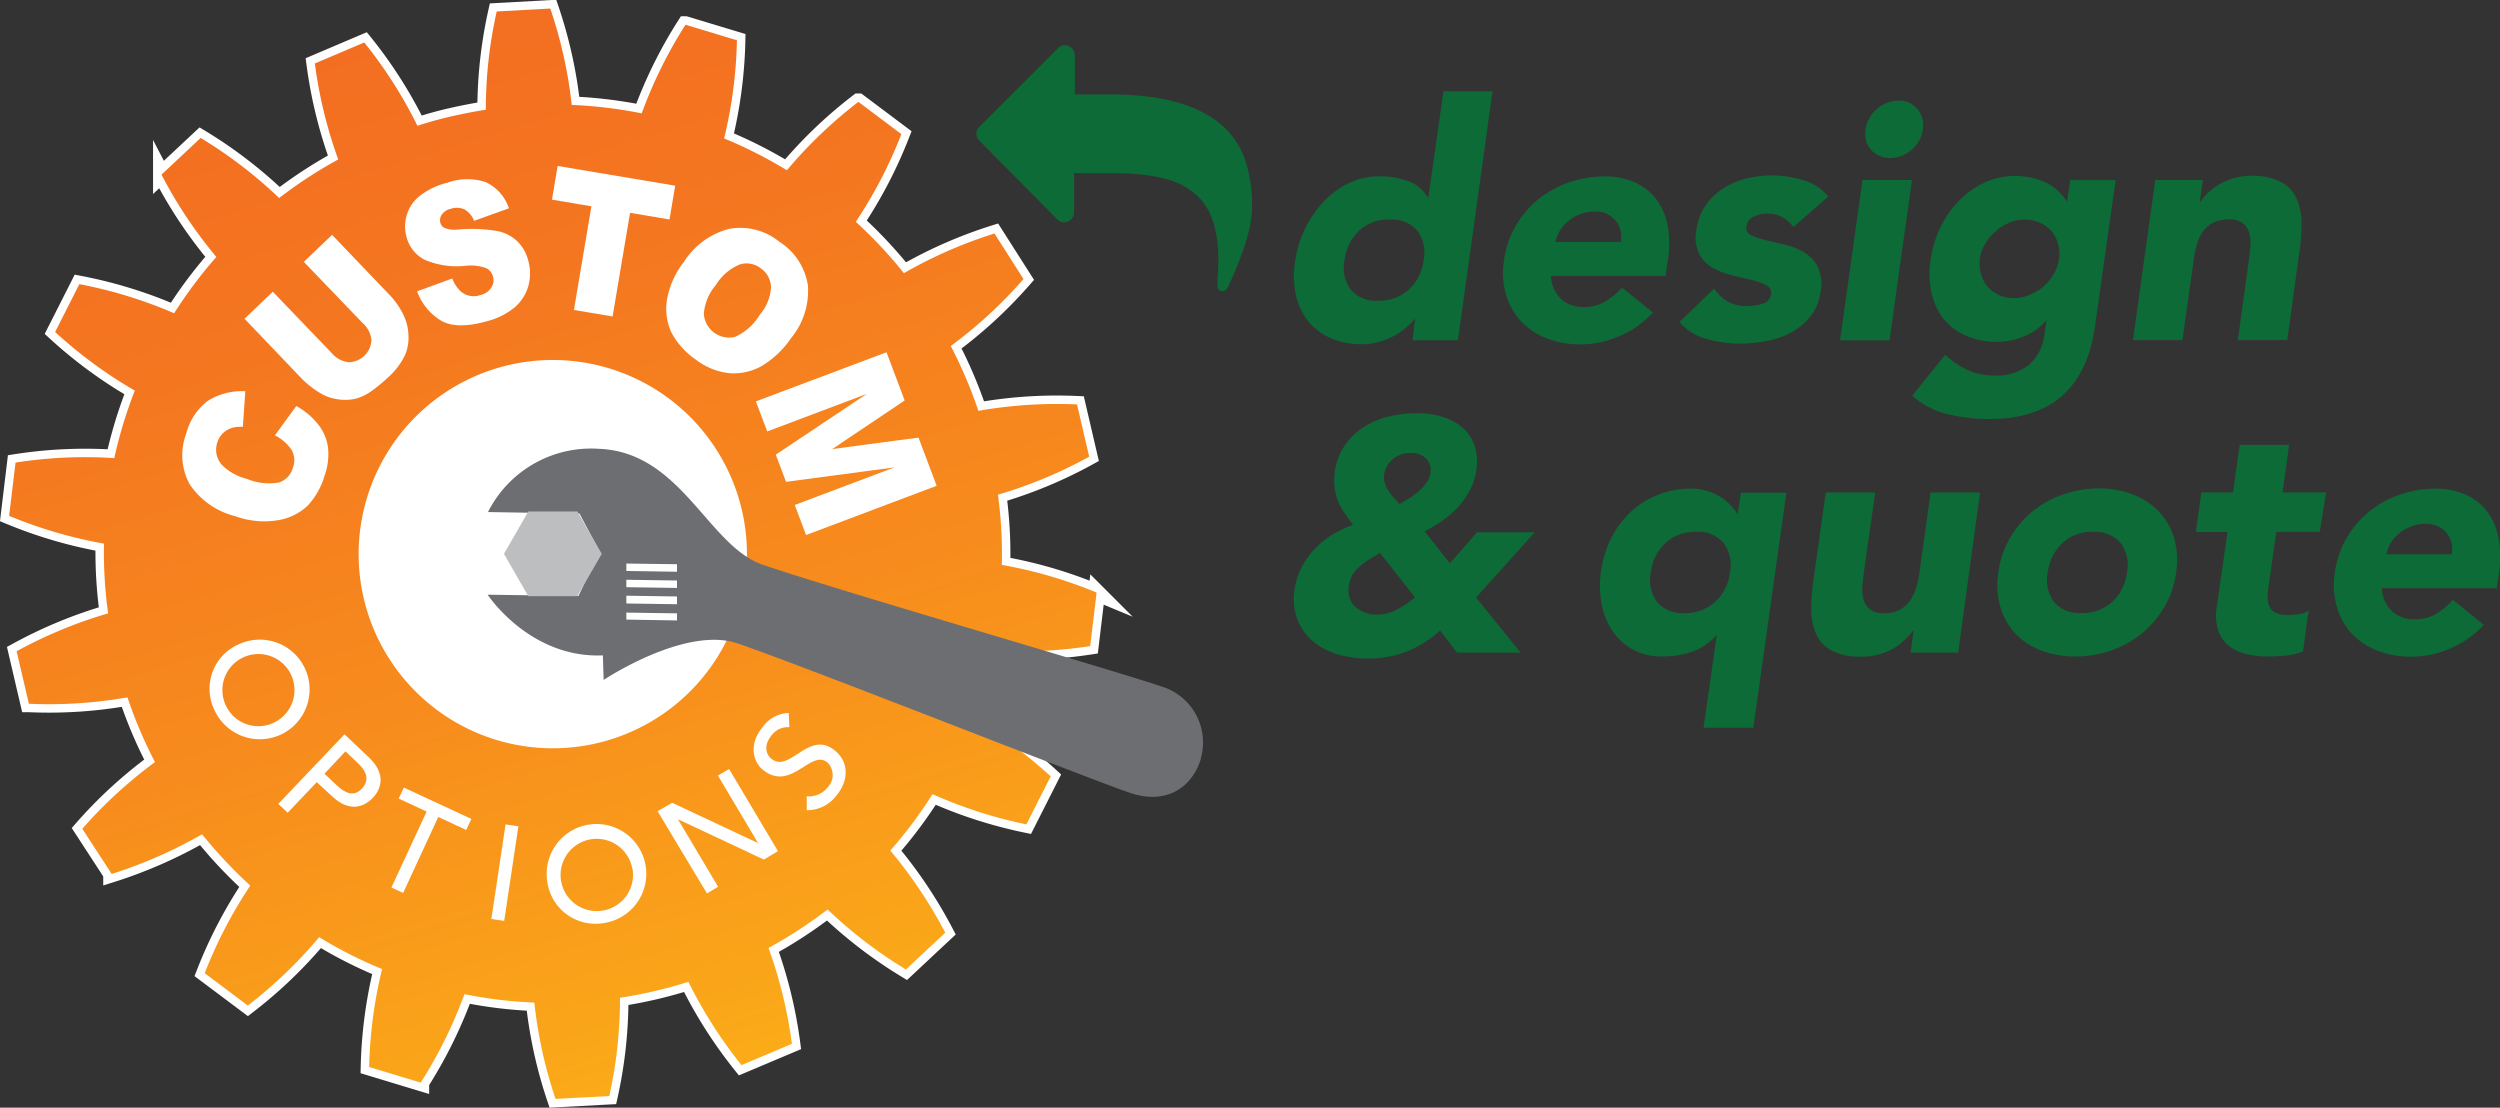
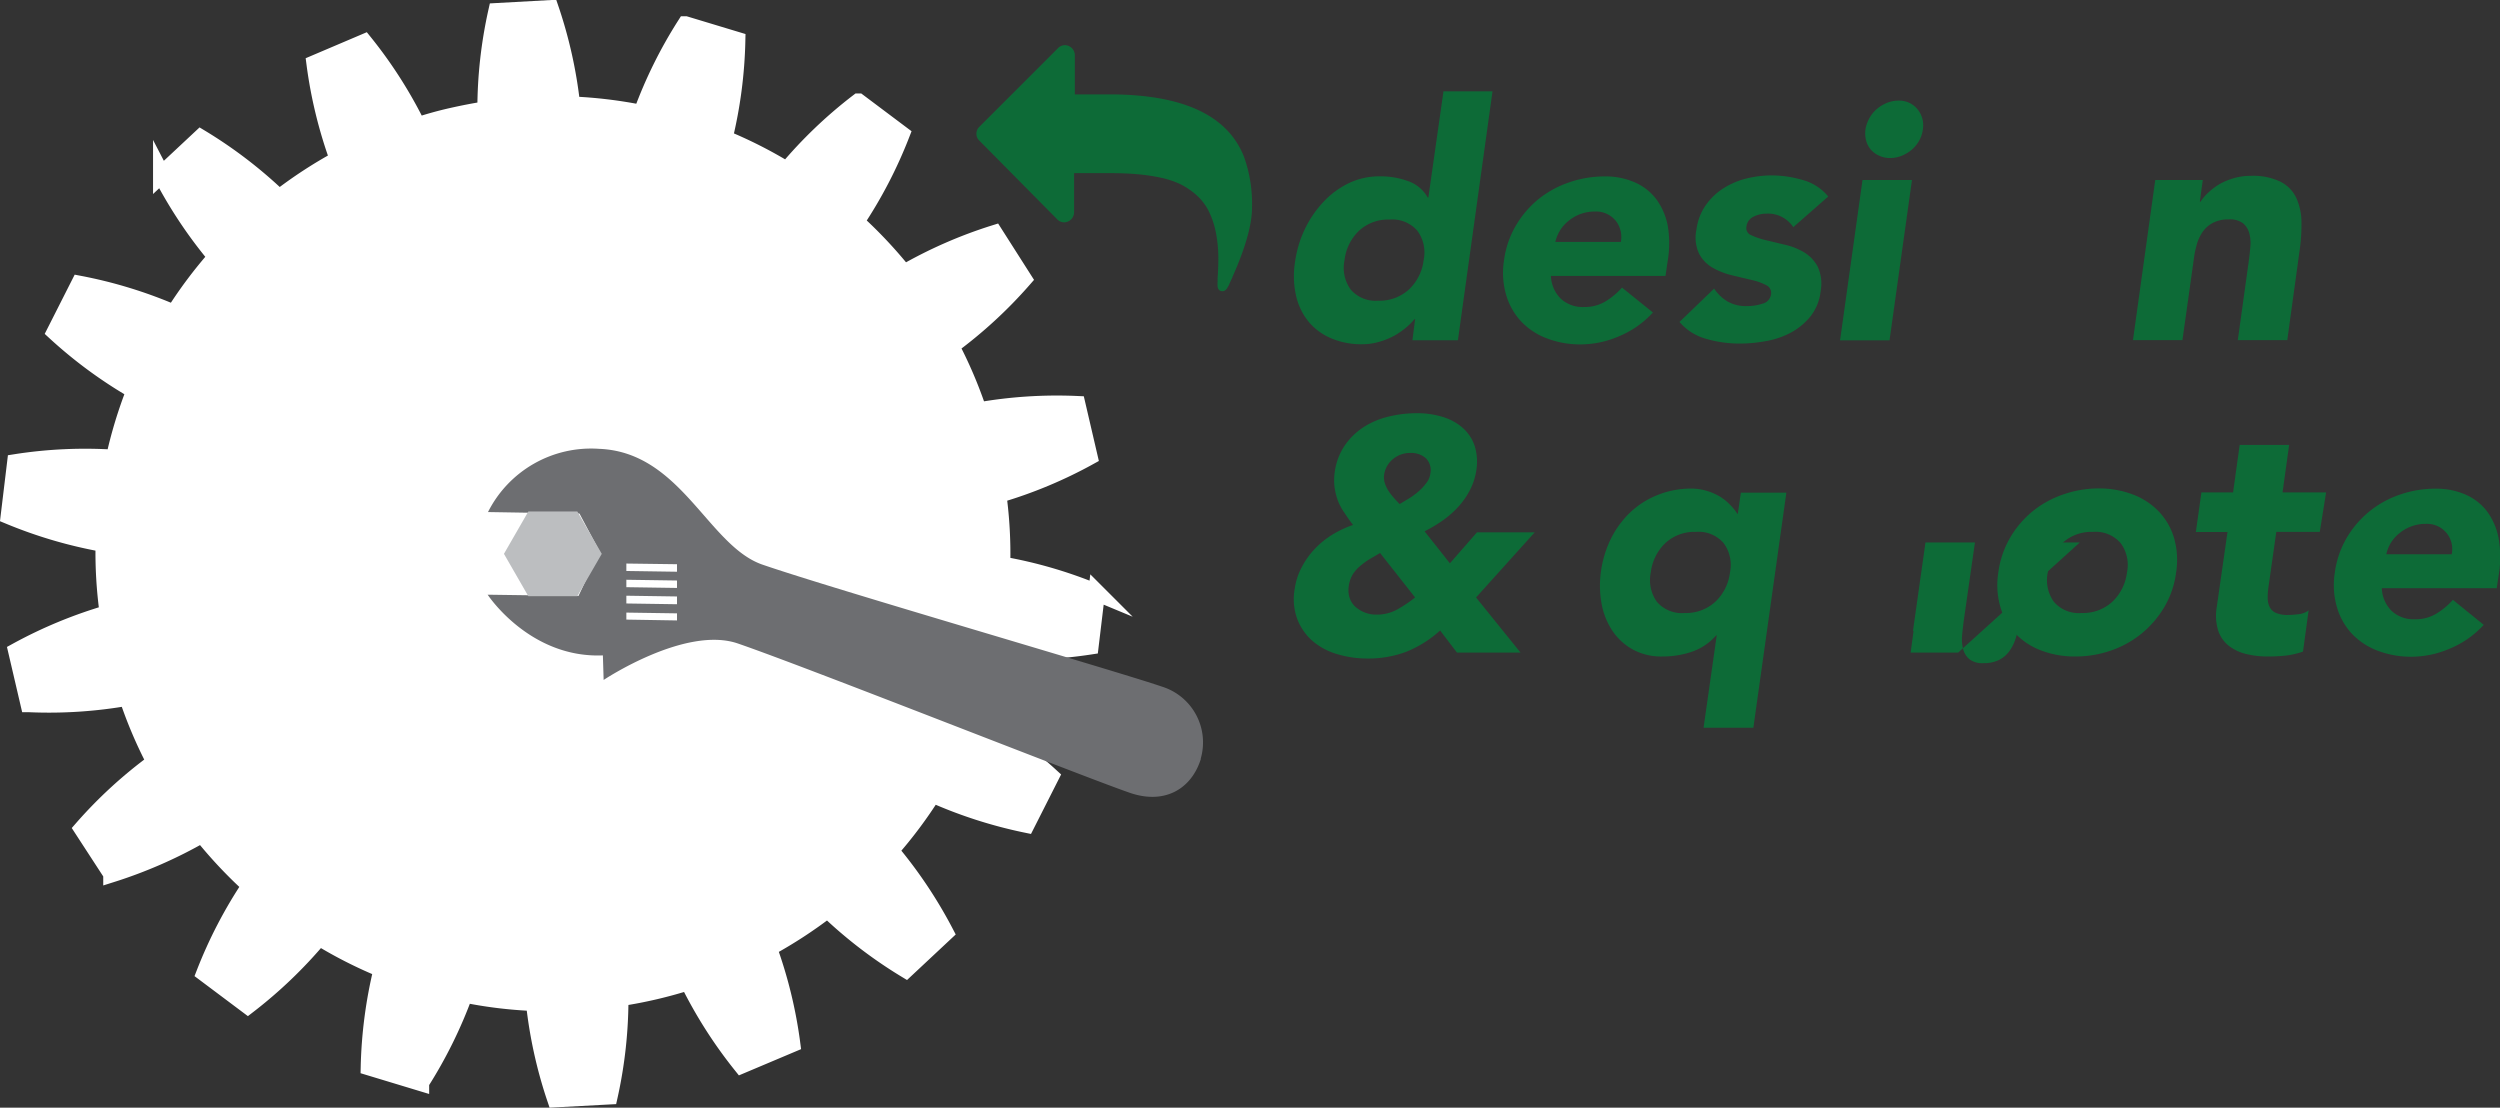
<svg xmlns="http://www.w3.org/2000/svg" id="Layer_1" data-name="Layer 1" viewBox="0 0 296.16 131.22">
  <rect x="0" y="0" width="296.16" height="131.22" fill="#333333" stroke="none" />
  <defs>
    <style>.cls-1,.cls-4{fill:#fff;}.cls-1{stroke:#fff;stroke-miterlimit:10;stroke-width:2px;}.cls-2{fill:url(#linear-gradient);}.cls-3{fill:#6d6e71;}.cls-5{fill:#bcbec0;}.cls-6{fill:#0d6b37;}</style>
    <linearGradient id="linear-gradient" x1="516.41" y1="587.9" x2="516.41" y2="459" gradientTransform="translate(864.7 602.24) rotate(163.15)" gradientUnits="userSpaceOnUse">
      <stop offset="0" stop-color="#f36e21" />
      <stop offset="0.23" stop-color="#f47620" />
      <stop offset="0.59" stop-color="#f78b1d" />
      <stop offset="1" stop-color="#fbab18" />
    </linearGradient>
  </defs>
  <path class="cls-1" d="M155.16,262.49l1.45,6.22a53.66,53.66,0,0,0,11.68-.76,52.74,52.74,0,0,0,3.26,7.67,53.52,53.52,0,0,0-8.61,7.9l3.48,5.35a54.61,54.61,0,0,0,10.71-4.7,53.9,53.9,0,0,0,5.71,6.08,53.93,53.93,0,0,0-5.4,10.38l5.11,3.83a54,54,0,0,0,8.45-8.1,52.1,52.1,0,0,0,7.45,3.78,54.06,54.06,0,0,0-1.53,11.6l6.11,1.85a54.15,54.15,0,0,0,5.18-10.48,51.74,51.74,0,0,0,8.28,1A53.49,53.49,0,0,0,219,315.52l6.37-.34a53.47,53.47,0,0,0,1.27-11.64c1.37-.21,2.73-.47,4.1-.79s2.71-.69,4-1.1a54.09,54.09,0,0,0,6.29,9.87L247,309a53.62,53.62,0,0,0-2.77-11.36,53.79,53.79,0,0,0,7-4.56,53.54,53.54,0,0,0,9.28,7.11l4.66-4.36a54,54,0,0,0-6.51-9.73,52.43,52.43,0,0,0,5-6.68A54.13,54.13,0,0,0,274.78,283l2.88-5.69a53.51,53.51,0,0,0-9.43-6.92,53.74,53.74,0,0,0,2.42-8,54,54,0,0,0,11.69-.51l.76-6.34a53.31,53.31,0,0,0-11.23-3.28,51.85,51.85,0,0,0-.46-8.32,53.33,53.33,0,0,0,10.81-4.5l-1.44-6.19a53.74,53.74,0,0,0-11.69.76,52,52,0,0,0-3.27-7.68,53.71,53.71,0,0,0,8.62-7.93L271,213a53.81,53.81,0,0,0-10.72,4.7,53.9,53.9,0,0,0-5.71-6.08,53.82,53.82,0,0,0,5.4-10.39l-5.09-3.82a53.53,53.53,0,0,0-8.47,8.1,53,53,0,0,0-7.44-3.77,53.84,53.84,0,0,0,1.52-11.63l-6.09-1.84a53.65,53.65,0,0,0-5.19,10.5,53,53,0,0,0-8.29-1,53.69,53.69,0,0,0-2.54-11.42l-6.35.35a53.38,53.38,0,0,0-1.29,11.64c-1.36.21-2.73.48-4.1.79s-2.71.69-4,1.11a53.34,53.34,0,0,0-6.3-9.87l-5.85,2.49a53.63,53.63,0,0,0,2.77,11.37,53.18,53.18,0,0,0-7,4.57,53.41,53.41,0,0,0-9.3-7.12l-4.64,4.34a53.74,53.74,0,0,0,6.5,9.76,53.21,53.21,0,0,0-5,6.67A53.66,53.66,0,0,0,162.59,219l-2.87,5.67a53.4,53.4,0,0,0,9.44,6.94,52.82,52.82,0,0,0-2.43,8,53.29,53.29,0,0,0-11.7.53l-.76,6.31a53.88,53.88,0,0,0,11.24,3.29A52,52,0,0,0,166,258,54,54,0,0,0,155.16,262.49Z" transform="translate(-153.19 -185.34)" />
-   <path class="cls-2" d="M155.16,262.49l1.45,6.22a53.66,53.66,0,0,0,11.68-.76,52.74,52.74,0,0,0,3.26,7.67,54.07,54.07,0,0,0-8.61,7.9l3.48,5.35a54.33,54.33,0,0,0,10.71-4.7,53.9,53.9,0,0,0,5.71,6.08,53.93,53.93,0,0,0-5.4,10.38l5.11,3.83a54,54,0,0,0,8.45-8.1,52.1,52.1,0,0,0,7.45,3.78,54.06,54.06,0,0,0-1.53,11.6l6.11,1.85a54.15,54.15,0,0,0,5.18-10.48,51.74,51.74,0,0,0,8.28,1A53.49,53.49,0,0,0,219,315.52l6.37-.34a53.47,53.47,0,0,0,1.27-11.64c1.37-.21,2.73-.47,4.1-.79s2.71-.69,4-1.1a54.09,54.09,0,0,0,6.29,9.87L247,309a53.62,53.62,0,0,0-2.77-11.36,53.79,53.79,0,0,0,7-4.56,53.54,53.54,0,0,0,9.28,7.11l4.66-4.36a54.62,54.62,0,0,0-6.51-9.73,52.43,52.43,0,0,0,5-6.68A54.13,54.13,0,0,0,274.78,283l2.88-5.69a53.51,53.51,0,0,0-9.43-6.92,53.74,53.74,0,0,0,2.42-8,54,54,0,0,0,11.69-.51l.76-6.34a53.31,53.31,0,0,0-11.23-3.28,51.85,51.85,0,0,0-.46-8.32,53.33,53.33,0,0,0,10.81-4.5l-1.44-6.19a53.74,53.74,0,0,0-11.69.76,52,52,0,0,0-3.27-7.68,53.71,53.71,0,0,0,8.62-7.93L271,213a54,54,0,0,0-10.73,4.7,52.92,52.92,0,0,0-5.7-6.08,53.82,53.82,0,0,0,5.4-10.39l-5.09-3.82a53.53,53.53,0,0,0-8.47,8.1,53,53,0,0,0-7.44-3.77,53.84,53.84,0,0,0,1.52-11.63l-6.09-1.84a53.65,53.65,0,0,0-5.19,10.5,53,53,0,0,0-8.29-1,53.69,53.69,0,0,0-2.54-11.42l-6.35.35a53.38,53.38,0,0,0-1.29,11.64c-1.36.21-2.73.48-4.1.79s-2.71.69-4,1.11a53.34,53.34,0,0,0-6.3-9.87l-5.85,2.49a53.48,53.48,0,0,0,2.77,11.37,53.18,53.18,0,0,0-7,4.57,53.41,53.41,0,0,0-9.3-7.12l-4.64,4.35a53.88,53.88,0,0,0,6.5,9.75,53.21,53.21,0,0,0-5,6.67A53.66,53.66,0,0,0,162.59,219l-2.87,5.67a53.4,53.4,0,0,0,9.44,6.94,52.82,52.82,0,0,0-2.43,8,53.29,53.29,0,0,0-11.7.53l-.76,6.31a53.88,53.88,0,0,0,11.24,3.29A52,52,0,0,0,166,258,54,54,0,0,0,155.16,262.49Zm41.11-6.31a23,23,0,1,1,27.65,17.2A23,23,0,0,1,196.27,256.18Z" transform="translate(-153.19 -185.34)" />
  <path class="cls-3" d="M227.39,254.9l6,.09v-.88l-6-.09v.88Zm0,1.93,6,.09V256l-6-.09v.89Zm0,1.91,6,.1V258l-6-.09v.88Zm0-5.76,6,.09v-.89l-6-.08V253Zm68.06,22.26c-1.14,3.65-4.39,5.44-8.47,4-5.43-1.87-38.12-14.83-46.38-17.67-6.22-2.14-15.9,4.32-15.9,4.32l-.09-2.91c-8.7.36-13.65-7.19-13.65-7.19l10.76.15,2.49-5.29-2.37-4.47L211,246a13.67,13.67,0,0,1,13.15-7.49c9.73.37,12.92,11.5,19.37,13.72,8.37,2.89,41.92,12.59,47.35,14.46a6.92,6.92,0,0,1,4.56,8.53Z" transform="translate(-153.19 -185.34)" />
  <path class="cls-4" d="M185.76,236.91l2.53-3.47a8.55,8.55,0,0,1,2.6,2.19,5.59,5.59,0,0,1,1.15,2.66,7.44,7.44,0,0,1-.39,3.37,8.81,8.81,0,0,1-2,3.57,6.59,6.59,0,0,1-3.44,1.72,10,10,0,0,1-5.15-.46,9.13,9.13,0,0,1-5.41-3.8,7.18,7.18,0,0,1-.39-6,7,7,0,0,1,2.56-3.87,7.5,7.5,0,0,1,4.43-1.13l-.29,4.22a3.93,3.93,0,0,0-1.19.09,2.77,2.77,0,0,0-1.15.64,2.54,2.54,0,0,0-.68,1.1,2.68,2.68,0,0,0,.59,2.73,6.37,6.37,0,0,0,2.91,1.6,6.78,6.78,0,0,0,3.82.42,2.52,2.52,0,0,0,1.62-1.72,2.48,2.48,0,0,0-.17-2.17A5.39,5.39,0,0,0,185.76,236.91Z" transform="translate(-153.19 -185.34)" />
  <path class="cls-4" d="M189.18,216.36l3.35-3.2,6.81,7.12a9.24,9.24,0,0,1,1.61,2.29,6.06,6.06,0,0,1,.63,2.54,5.2,5.2,0,0,1-.4,2.28,8.48,8.48,0,0,1-2,2.64,18,18,0,0,1-1.85,1.54,5.92,5.92,0,0,1-2,1,5.57,5.57,0,0,1-2.13.07,5.35,5.35,0,0,1-2-.69,11,11,0,0,1-2.24-1.73l-6.8-7.12,3.35-3.2,7,7.29a3.09,3.09,0,0,0,1.95,1.06,2.74,2.74,0,0,0,2.73-2.6,3,3,0,0,0-1-2Z" transform="translate(-153.19 -185.34)" />
  <path class="cls-4" d="M202.6,219.85l4.17-1.52a3.91,3.91,0,0,0,1.06,1.58,2.34,2.34,0,0,0,2.24.39,2.12,2.12,0,0,0,1.34-.91,1.57,1.57,0,0,0,.18-1.29,1.52,1.52,0,0,0-.81-1,5.57,5.57,0,0,0-2.55-.26,9.67,9.67,0,0,1-4.74-.73,4.19,4.19,0,0,1-2.14-2.7,4.61,4.61,0,0,1,0-2.5,4.5,4.5,0,0,1,1.45-2.27,8.53,8.53,0,0,1,3.37-1.65,7,7,0,0,1,4.55-.08,5.23,5.23,0,0,1,2.76,3.11l-4.13,1.48a2.66,2.66,0,0,0-1.15-1.36,2.22,2.22,0,0,0-1.62-.06,1.73,1.73,0,0,0-1.07.7,1.22,1.22,0,0,0-.14,1,.92.92,0,0,0,.52.58,3.53,3.53,0,0,0,1.67.16,18.13,18.13,0,0,1,4.59.2,4.73,4.73,0,0,1,2.35,1.23,4.87,4.87,0,0,1,1.25,2.19,5.61,5.61,0,0,1,.05,3,5.23,5.23,0,0,1-1.59,2.57,8.39,8.39,0,0,1-3.29,1.67c-2.45.7-4.31.67-5.55-.1A6.7,6.7,0,0,1,202.6,219.85Z" transform="translate(-153.19 -185.34)" />
  <path class="cls-4" d="M219.25,205l13.93,2.34-.68,4-4.67-.79-2.07,12.28-4.58-.77,2.07-12.28-4.67-.79Z" transform="translate(-153.19 -185.34)" />
  <path class="cls-4" d="M234.22,216.35a9,9,0,0,1,5.36-3.9,7.33,7.33,0,0,1,5.95,1.54,7.43,7.43,0,0,1,3.37,5.19,8.81,8.81,0,0,1-2,6.22,11.12,11.12,0,0,1-3.51,3.32,6.76,6.76,0,0,1-3.78.83,7.85,7.85,0,0,1-4-1.62,9,9,0,0,1-2.88-3.2,6.71,6.71,0,0,1-.53-3.87A10.09,10.09,0,0,1,234.22,216.35ZM238,219.1a5.93,5.93,0,0,0-1.43,3.4,3,3,0,0,0,3.72,2.74,6.57,6.57,0,0,0,2.92-2.63,5.45,5.45,0,0,0,1.32-3.26,2.82,2.82,0,0,0-1.24-2.24,2.71,2.71,0,0,0-2.47-.44A6,6,0,0,0,238,219.1Z" transform="translate(-153.19 -185.34)" />
  <path class="cls-4" d="M258.21,227.07l2.15,5.71-8.58,5.76L262,237.18l2.15,5.71-15.47,5.83-1.34-3.56,11.8-4.45-12.83,1.71-1.22-3.22L255.88,232l-11.8,4.45-1.35-3.56Z" transform="translate(-153.19 -185.34)" />
  <path class="cls-4" d="M181.53,261.64a5.9,5.9,0,1,1-2.92,7.85A5.75,5.75,0,0,1,181.53,261.64Zm4.28,9.22a4.27,4.27,0,1,0-5.89-2A4.25,4.25,0,0,0,185.81,270.86Z" transform="translate(-153.19 -185.34)" />
  <path class="cls-4" d="M194,272.33l2.89,2.73c2.1,2,1.44,3.77.46,4.8s-2.71,1.8-4.82-.19L190.71,278l-3.44,3.62-1.11-1.05ZM191.63,277l1.46,1.38c.89.84,2,1.47,3,.35s.37-2.16-.52-3l-1.46-1.38Z" transform="translate(-153.19 -185.34)" />
  <path class="cls-4" d="M203.73,281.48l-3.31-1.54.61-1.3,8,3.71-.61,1.31-3.31-1.54-4.16,9-1.39-.64Z" transform="translate(-153.19 -185.34)" />
  <path class="cls-4" d="M213.08,283l1.52.23-1.68,11.2-1.52-.22Z" transform="translate(-153.19 -185.34)" />
  <path class="cls-4" d="M218,289.6a5.9,5.9,0,1,1,6.65,5.1A5.76,5.76,0,0,1,218,289.6Zm10.09-1.37a4.28,4.28,0,1,0-3.63,5A4.27,4.27,0,0,0,228.11,288.23Z" transform="translate(-153.19 -185.34)" />
  <path class="cls-4" d="M231.09,281.44l1.73-1L243,285.22h0l-4.76-8,1.32-.78,5.79,9.73-1.67,1-10.18-4.78,0,0,4.76,8-1.32.79Z" transform="translate(-153.19 -185.34)" />
-   <path class="cls-4" d="M248.76,279.67a2.82,2.82,0,0,0,2.47-1.05,2.1,2.1,0,0,0,0-2.94c-2-1.68-4.36,3.63-7.74.79-1-.86-1.7-2.9.05-5a3.93,3.93,0,0,1,3.09-1.67l.07,1.69a2.37,2.37,0,0,0-2.06.91c-1.09,1.29-.64,2.35-.1,2.8,2.2,1.84,4.48-3.54,7.6-.91,1.68,1.41,1.55,3.61.15,5.27a4.33,4.33,0,0,1-3.53,1.76Z" transform="translate(-153.19 -185.34)" />
  <polygon class="cls-5" points="62.59 70.63 59.7 65.61 62.59 60.59 68.39 60.59 71.29 65.61 68.39 70.63 62.59 70.63" />
  <path class="cls-6" d="M325.9,225.65h-5.39l.32-2.5h-.08a6.76,6.76,0,0,1-1,1,9.22,9.22,0,0,1-1.46,1,9,9,0,0,1-1.78.7,7.08,7.08,0,0,1-1.93.27,9.09,9.09,0,0,1-3.73-.72,7,7,0,0,1-2.68-2,7.54,7.54,0,0,1-1.46-3.1,10.57,10.57,0,0,1-.1-3.95,13,13,0,0,1,1.13-3.81,12.65,12.65,0,0,1,2.17-3.22,10.15,10.15,0,0,1,3-2.25,8.39,8.39,0,0,1,3.75-.84,9.46,9.46,0,0,1,3.35.57,4.29,4.29,0,0,1,2.31,1.93h.08l1.79-12.57H330Zm-4.06-9.5a4.34,4.34,0,0,0-.74-3.47,3.92,3.92,0,0,0-3.28-1.33,5.07,5.07,0,0,0-3.64,1.33,5.72,5.72,0,0,0-1.71,3.47,4.4,4.4,0,0,0,.72,3.48,3.87,3.87,0,0,0,3.26,1.33,5.13,5.13,0,0,0,3.65-1.33A5.7,5.7,0,0,0,321.84,216.15Z" transform="translate(-153.19 -185.34)" />
  <path class="cls-6" d="M349,222.36a11.3,11.3,0,0,1-3.93,2.78,11.58,11.58,0,0,1-4.59,1,11.09,11.09,0,0,1-4-.7,8.13,8.13,0,0,1-3.07-2,7.82,7.82,0,0,1-1.79-3.14,9.42,9.42,0,0,1-.26-4.11,11,11,0,0,1,1.39-4.1,11.57,11.57,0,0,1,2.67-3.14,11.84,11.84,0,0,1,3.64-2,12.76,12.76,0,0,1,4.22-.71,8.65,8.65,0,0,1,3.59.71,6.4,6.4,0,0,1,2.54,2,7.79,7.79,0,0,1,1.35,3.14,12.42,12.42,0,0,1,0,4.1l-.27,1.84H336.92a4,4,0,0,0,1.15,2.68,3.82,3.82,0,0,0,2.75,1,4.77,4.77,0,0,0,2.52-.64,8.57,8.57,0,0,0,2-1.66ZM345.2,214a3.08,3.08,0,0,0-.63-2.54,3,3,0,0,0-2.46-1.06,4.81,4.81,0,0,0-3.12,1.12,4.41,4.41,0,0,0-1,1.13,4.63,4.63,0,0,0-.55,1.35Z" transform="translate(-153.19 -185.34)" />
  <path class="cls-6" d="M365.63,212.25a3.58,3.58,0,0,0-3.21-1.6,3.34,3.34,0,0,0-1.48.35,1.46,1.46,0,0,0-.86,1.21.89.89,0,0,0,.59,1,8.48,8.48,0,0,0,1.75.59l2.29.55a7.7,7.7,0,0,1,2.25.91,4.46,4.46,0,0,1,1.58,1.7,4.85,4.85,0,0,1,.33,2.87,5.84,5.84,0,0,1-1.21,3,7.7,7.7,0,0,1-2.33,1.92,9.8,9.8,0,0,1-2.95,1,16.78,16.78,0,0,1-3.12.29,14.07,14.07,0,0,1-3.95-.56,6.35,6.35,0,0,1-3.16-2l4.1-3.95a5,5,0,0,0,1.62,1.54,4.36,4.36,0,0,0,2.25.53,5.87,5.87,0,0,0,1.87-.29,1.31,1.31,0,0,0,1-1.08,1,1,0,0,0-.57-1.11,7.06,7.06,0,0,0-1.75-.62l-2.31-.55a8.78,8.78,0,0,1-2.26-.88,4.11,4.11,0,0,1-1.62-1.66,4.48,4.48,0,0,1-.32-2.87,6.43,6.43,0,0,1,1.1-2.89,7.33,7.33,0,0,1,2.09-2,9.25,9.25,0,0,1,2.71-1.16,12.58,12.58,0,0,1,3-.37,13.07,13.07,0,0,1,3.71.55,5.91,5.91,0,0,1,3,1.95Z" transform="translate(-153.19 -185.34)" />
  <path class="cls-6" d="M373.83,206.66h5.86l-2.66,19h-5.86Zm.35-6a4.14,4.14,0,0,1,.47-1.33,3.86,3.86,0,0,1,.88-1.08,4.35,4.35,0,0,1,1.19-.72,3.6,3.6,0,0,1,1.37-.27,2.79,2.79,0,0,1,2.24,1,3,3,0,0,1,.65,2.41,3.66,3.66,0,0,1-.43,1.32,4,4,0,0,1-.88,1.08,4.35,4.35,0,0,1-1.19.72,3.63,3.63,0,0,1-1.37.27,3,3,0,0,1-1.29-.27,2.87,2.87,0,0,1-1-.72,2.78,2.78,0,0,1-.56-1.08A3.4,3.4,0,0,1,374.18,200.69Z" transform="translate(-153.19 -185.34)" />
-   <path class="cls-6" d="M401.37,224q-.75,5.4-3.85,8.19c-2.07,1.86-5,2.79-8.65,2.79a21,21,0,0,1-4.92-.57,9.48,9.48,0,0,1-4.22-2.2l3.9-4.85a10,10,0,0,0,2.62,1.8,7.47,7.47,0,0,0,3.2.66,6,6,0,0,0,4.14-1.3,5.5,5.5,0,0,0,1.76-3.34l.27-1.84h-.07a6.68,6.68,0,0,1-2.8,1.93,8.6,8.6,0,0,1-2.91.57,9.13,9.13,0,0,1-3.73-.72,7,7,0,0,1-2.67-2A7.73,7.73,0,0,1,382,220a10.74,10.74,0,0,1-.09-3.94A13.09,13.09,0,0,1,383,212.4a11.61,11.61,0,0,1,2.15-3.16,10.65,10.65,0,0,1,3-2.21,8.45,8.45,0,0,1,3.75-.84,8.82,8.82,0,0,1,2.27.28,7.42,7.42,0,0,1,1.78.7,5.87,5.87,0,0,1,1.27,1,4.91,4.91,0,0,1,.78,1h.08l.35-2.5h5.39Zm-13.64-8a4.73,4.73,0,0,0,.12,1.77,4.13,4.13,0,0,0,.76,1.49,3.9,3.9,0,0,0,1.33,1,4.12,4.12,0,0,0,1.82.39,4.77,4.77,0,0,0,1.89-.39,5.91,5.91,0,0,0,1.64-1,6,6,0,0,0,1.21-1.49,4.61,4.61,0,0,0,.61-1.77,4.39,4.39,0,0,0-.12-1.78,3.86,3.86,0,0,0-.76-1.48,3.82,3.82,0,0,0-1.35-1,4.08,4.08,0,0,0-1.79-.39,4.78,4.78,0,0,0-1.92.39,6.12,6.12,0,0,0-2.83,2.52A4.6,4.6,0,0,0,387.73,216Z" transform="translate(-153.19 -185.34)" />
  <path class="cls-6" d="M408.51,206.66h5.63l-.35,2.58h.08a5.63,5.63,0,0,1,.93-1.09,7.37,7.37,0,0,1,1.33-1,7.5,7.5,0,0,1,1.68-.7,7.19,7.19,0,0,1,2-.28,7.51,7.51,0,0,1,3.52.69,4.12,4.12,0,0,1,1.87,1.89,7,7,0,0,1,.63,2.85,21.5,21.5,0,0,1-.24,3.56l-1.44,10.47h-5.86l1.29-9.3c.08-.55.14-1.11.19-1.7a4.51,4.51,0,0,0-.11-1.62,2.32,2.32,0,0,0-.74-1.21,2.57,2.57,0,0,0-1.68-.47,4,4,0,0,0-1.9.41,3.42,3.42,0,0,0-1.23,1.09,5,5,0,0,0-.7,1.55,11.34,11.34,0,0,0-.35,1.79l-1.33,9.46h-5.86Z" transform="translate(-153.19 -185.34)" />
  <path class="cls-6" d="M328.05,256.12l5.27,6.53h-7.53l-2-2.62a13.32,13.32,0,0,1-4.06,2.54,12.75,12.75,0,0,1-4.53.78,12.32,12.32,0,0,1-3.57-.51,7.92,7.92,0,0,1-2.92-1.54,6.57,6.57,0,0,1-1.83-2.6,6.84,6.84,0,0,1-.31-3.63,7.69,7.69,0,0,1,.82-2.52,9.49,9.49,0,0,1,1.54-2.17,10.16,10.16,0,0,1,2.09-1.7,12,12,0,0,1,2.46-1.15c-.39-.5-.74-1-1-1.41a6.61,6.61,0,0,1-.77-1.4,7.39,7.39,0,0,1-.41-1.57,6.7,6.7,0,0,1,0-1.83,7.39,7.39,0,0,1,1.19-3.2,8,8,0,0,1,2.25-2.19,9.58,9.58,0,0,1,3-1.25,13.9,13.9,0,0,1,3.26-.39,10.29,10.29,0,0,1,3,.41,6.45,6.45,0,0,1,2.38,1.25,5,5,0,0,1,1.47,2.11,6.25,6.25,0,0,1,.23,3,7.54,7.54,0,0,1-.74,2.31,9.39,9.39,0,0,1-1.39,2,11.28,11.28,0,0,1-1.87,1.64,16.61,16.61,0,0,1-2.13,1.27l3,3.79,3.21-3.67H335Zm-11.37-5.27-1.23.72a9.32,9.32,0,0,0-1.13.82,4.38,4.38,0,0,0-.88,1,3.78,3.78,0,0,0-.47,1.36,3.1,3.1,0,0,0,.1,1.41,2.52,2.52,0,0,0,.68,1.06,3.81,3.81,0,0,0,1.12.68,3.63,3.63,0,0,0,1.35.25,5,5,0,0,0,2.44-.58,16.39,16.39,0,0,0,2.17-1.45ZM320.24,239a3.1,3.1,0,0,0-2,.7,2.91,2.91,0,0,0-1.08,1.87,2.26,2.26,0,0,0,.08,1,3.86,3.86,0,0,0,.45.94,6.71,6.71,0,0,0,.65.84c.23.26.45.49.66.7l1.07-.64a9.5,9.5,0,0,0,1.14-.83,6.08,6.08,0,0,0,.93-1,2.21,2.21,0,0,0,.49-1.11,2,2,0,0,0-.54-1.86A2.63,2.63,0,0,0,320.24,239Z" transform="translate(-153.19 -185.34)" />
  <path class="cls-6" d="M360.9,271.55H355l1.56-10.94h-.07a6.65,6.65,0,0,1-2.88,1.94,10.64,10.64,0,0,1-3.49.56,7,7,0,0,1-3.52-.84,6.93,6.93,0,0,1-2.42-2.24,8.56,8.56,0,0,1-1.27-3.22,12.11,12.11,0,0,1-.06-3.81,12.75,12.75,0,0,1,1.23-3.95,11.12,11.12,0,0,1,2.33-3.1,10.17,10.17,0,0,1,3.22-2,10.57,10.57,0,0,1,3.93-.73,6.23,6.23,0,0,1,1.85.28,6.7,6.7,0,0,1,1.58.7,6,6,0,0,1,1.21,1,5,5,0,0,1,.79,1h.07l.36-2.5h5.39Zm-2.77-18.4a4.35,4.35,0,0,0-.75-3.47,3.91,3.91,0,0,0-3.28-1.33,5.06,5.06,0,0,0-3.63,1.33,5.73,5.73,0,0,0-1.72,3.47,4.43,4.43,0,0,0,.72,3.48,3.89,3.89,0,0,0,3.27,1.33,5.13,5.13,0,0,0,3.65-1.33A5.7,5.7,0,0,0,358.13,253.15Z" transform="translate(-153.19 -185.34)" />
-   <path class="cls-6" d="M385.16,262.65h-5.63l.35-2.58h-.07a8.52,8.52,0,0,1-1,1.09,6.45,6.45,0,0,1-1.33,1,7.66,7.66,0,0,1-1.7.7,7.14,7.14,0,0,1-2,.27,7.52,7.52,0,0,1-3.52-.68,4.17,4.17,0,0,1-1.87-1.89,7,7,0,0,1-.63-2.85,22.64,22.64,0,0,1,.24-3.56l1.48-10.47h5.86l-1.33,9.3c-.07.55-.14,1.11-.19,1.7a4.53,4.53,0,0,0,.12,1.62,2.3,2.3,0,0,0,.74,1.21,2.53,2.53,0,0,0,1.68.47,4,4,0,0,0,1.89-.41,3.44,3.44,0,0,0,1.23-1.1,5.45,5.45,0,0,0,.72-1.54,11.25,11.25,0,0,0,.38-1.8l1.32-9.45h5.86Z" transform="translate(-153.19 -185.34)" />
+   <path class="cls-6" d="M385.16,262.65h-5.63l.35-2.58h-.07l1.48-10.47h5.86l-1.33,9.3c-.07.55-.14,1.11-.19,1.7a4.53,4.53,0,0,0,.12,1.62,2.3,2.3,0,0,0,.74,1.21,2.53,2.53,0,0,0,1.68.47,4,4,0,0,0,1.89-.41,3.44,3.44,0,0,0,1.23-1.1,5.45,5.45,0,0,0,.72-1.54,11.25,11.25,0,0,0,.38-1.8l1.32-9.45h5.86Z" transform="translate(-153.19 -185.34)" />
  <path class="cls-6" d="M389.92,253.15a11,11,0,0,1,1.39-4.1,11.57,11.57,0,0,1,2.67-3.14,11.84,11.84,0,0,1,3.64-2,12.75,12.75,0,0,1,4.21-.71,11.19,11.19,0,0,1,4,.71,8.32,8.32,0,0,1,3.08,2,7.76,7.76,0,0,1,1.82,3.14,9.38,9.38,0,0,1,.25,4.1,10.72,10.72,0,0,1-1.4,4.11,11.74,11.74,0,0,1-6.33,5.15,12.75,12.75,0,0,1-4.22.7,11.09,11.09,0,0,1-4-.7,8.13,8.13,0,0,1-3.07-2,7.82,7.82,0,0,1-1.79-3.14A9.42,9.42,0,0,1,389.92,253.15Zm5.86,0a4.4,4.4,0,0,0,.72,3.48,3.87,3.87,0,0,0,3.26,1.33,5.14,5.14,0,0,0,3.66-1.33,5.7,5.7,0,0,0,1.74-3.48,4.35,4.35,0,0,0-.75-3.47,3.91,3.91,0,0,0-3.28-1.33,5.06,5.06,0,0,0-3.63,1.33A5.73,5.73,0,0,0,395.78,253.15Z" transform="translate(-153.19 -185.34)" />
  <path class="cls-6" d="M428,248.35h-5.15l-.9,6.33a9.37,9.37,0,0,0-.12,1.42,2.6,2.6,0,0,0,.22,1.12,1.48,1.48,0,0,0,.74.72,3.42,3.42,0,0,0,1.46.25,11,11,0,0,0,1.24-.09,2.44,2.44,0,0,0,1.19-.45l-.67,4.88A9.75,9.75,0,0,1,424,263a18.66,18.66,0,0,1-2.09.11,10.63,10.63,0,0,1-2.69-.31,5.37,5.37,0,0,1-2.05-1,3.79,3.79,0,0,1-1.21-1.78,6,6,0,0,1-.18-2.66l1.29-9h-3.75l.66-4.69h3.75l.78-5.62h5.86l-.78,5.62h5.16Z" transform="translate(-153.19 -185.34)" />
  <path class="cls-6" d="M447.42,259.36a11.12,11.12,0,0,1-3.93,2.78,11.58,11.58,0,0,1-4.59,1,11.13,11.13,0,0,1-4-.7,8.2,8.2,0,0,1-3.07-2,7.82,7.82,0,0,1-1.79-3.14,9.42,9.42,0,0,1-.26-4.11,11,11,0,0,1,1.39-4.1,11.6,11.6,0,0,1,6.31-5.15,12.76,12.76,0,0,1,4.22-.71,8.65,8.65,0,0,1,3.59.71,6.4,6.4,0,0,1,2.54,2,7.79,7.79,0,0,1,1.35,3.14,12.67,12.67,0,0,1,.06,4.1l-.28,1.84H435.35a4,4,0,0,0,1.15,2.68,3.82,3.82,0,0,0,2.75,1,4.77,4.77,0,0,0,2.52-.64,8.57,8.57,0,0,0,2-1.66ZM443.63,251a3,3,0,0,0-.63-2.54,3,3,0,0,0-2.46-1.06,4.62,4.62,0,0,0-1.75.32,4.75,4.75,0,0,0-1.37.8,4.41,4.41,0,0,0-1,1.13,4.34,4.34,0,0,0-.54,1.35Z" transform="translate(-153.19 -185.34)" />
  <path class="cls-6" d="M301.51,209.93c0,2-.77,4.75-2.32,8.22,0,.08-.1.23-.19.43l-.24.55a2.81,2.81,0,0,1-.24.4.63.63,0,0,1-.51.31.54.54,0,0,1-.43-.18.71.71,0,0,1-.15-.46,3.5,3.5,0,0,1,0-.48,4.31,4.31,0,0,0,0-.43c.06-.82.09-1.57.09-2.24a15.72,15.72,0,0,0-.32-3.3,10,10,0,0,0-.88-2.52,6.56,6.56,0,0,0-1.46-1.84,8.76,8.76,0,0,0-1.92-1.27,11,11,0,0,0-2.43-.77,22.18,22.18,0,0,0-2.8-.39c-.94-.08-2-.11-3.2-.11h-4.08v4.66a1.2,1.2,0,0,1-1.17,1.17,1.14,1.14,0,0,1-.82-.35L269.21,202a1.08,1.08,0,0,1-.35-.82,1.11,1.11,0,0,1,.35-.82l9.32-9.32a1.14,1.14,0,0,1,.82-.35,1.2,1.2,0,0,1,1.17,1.17v4.66h4.08q13,0,15.94,7.34A16.47,16.47,0,0,1,301.51,209.93Z" transform="translate(-153.19 -185.34)" />
</svg>